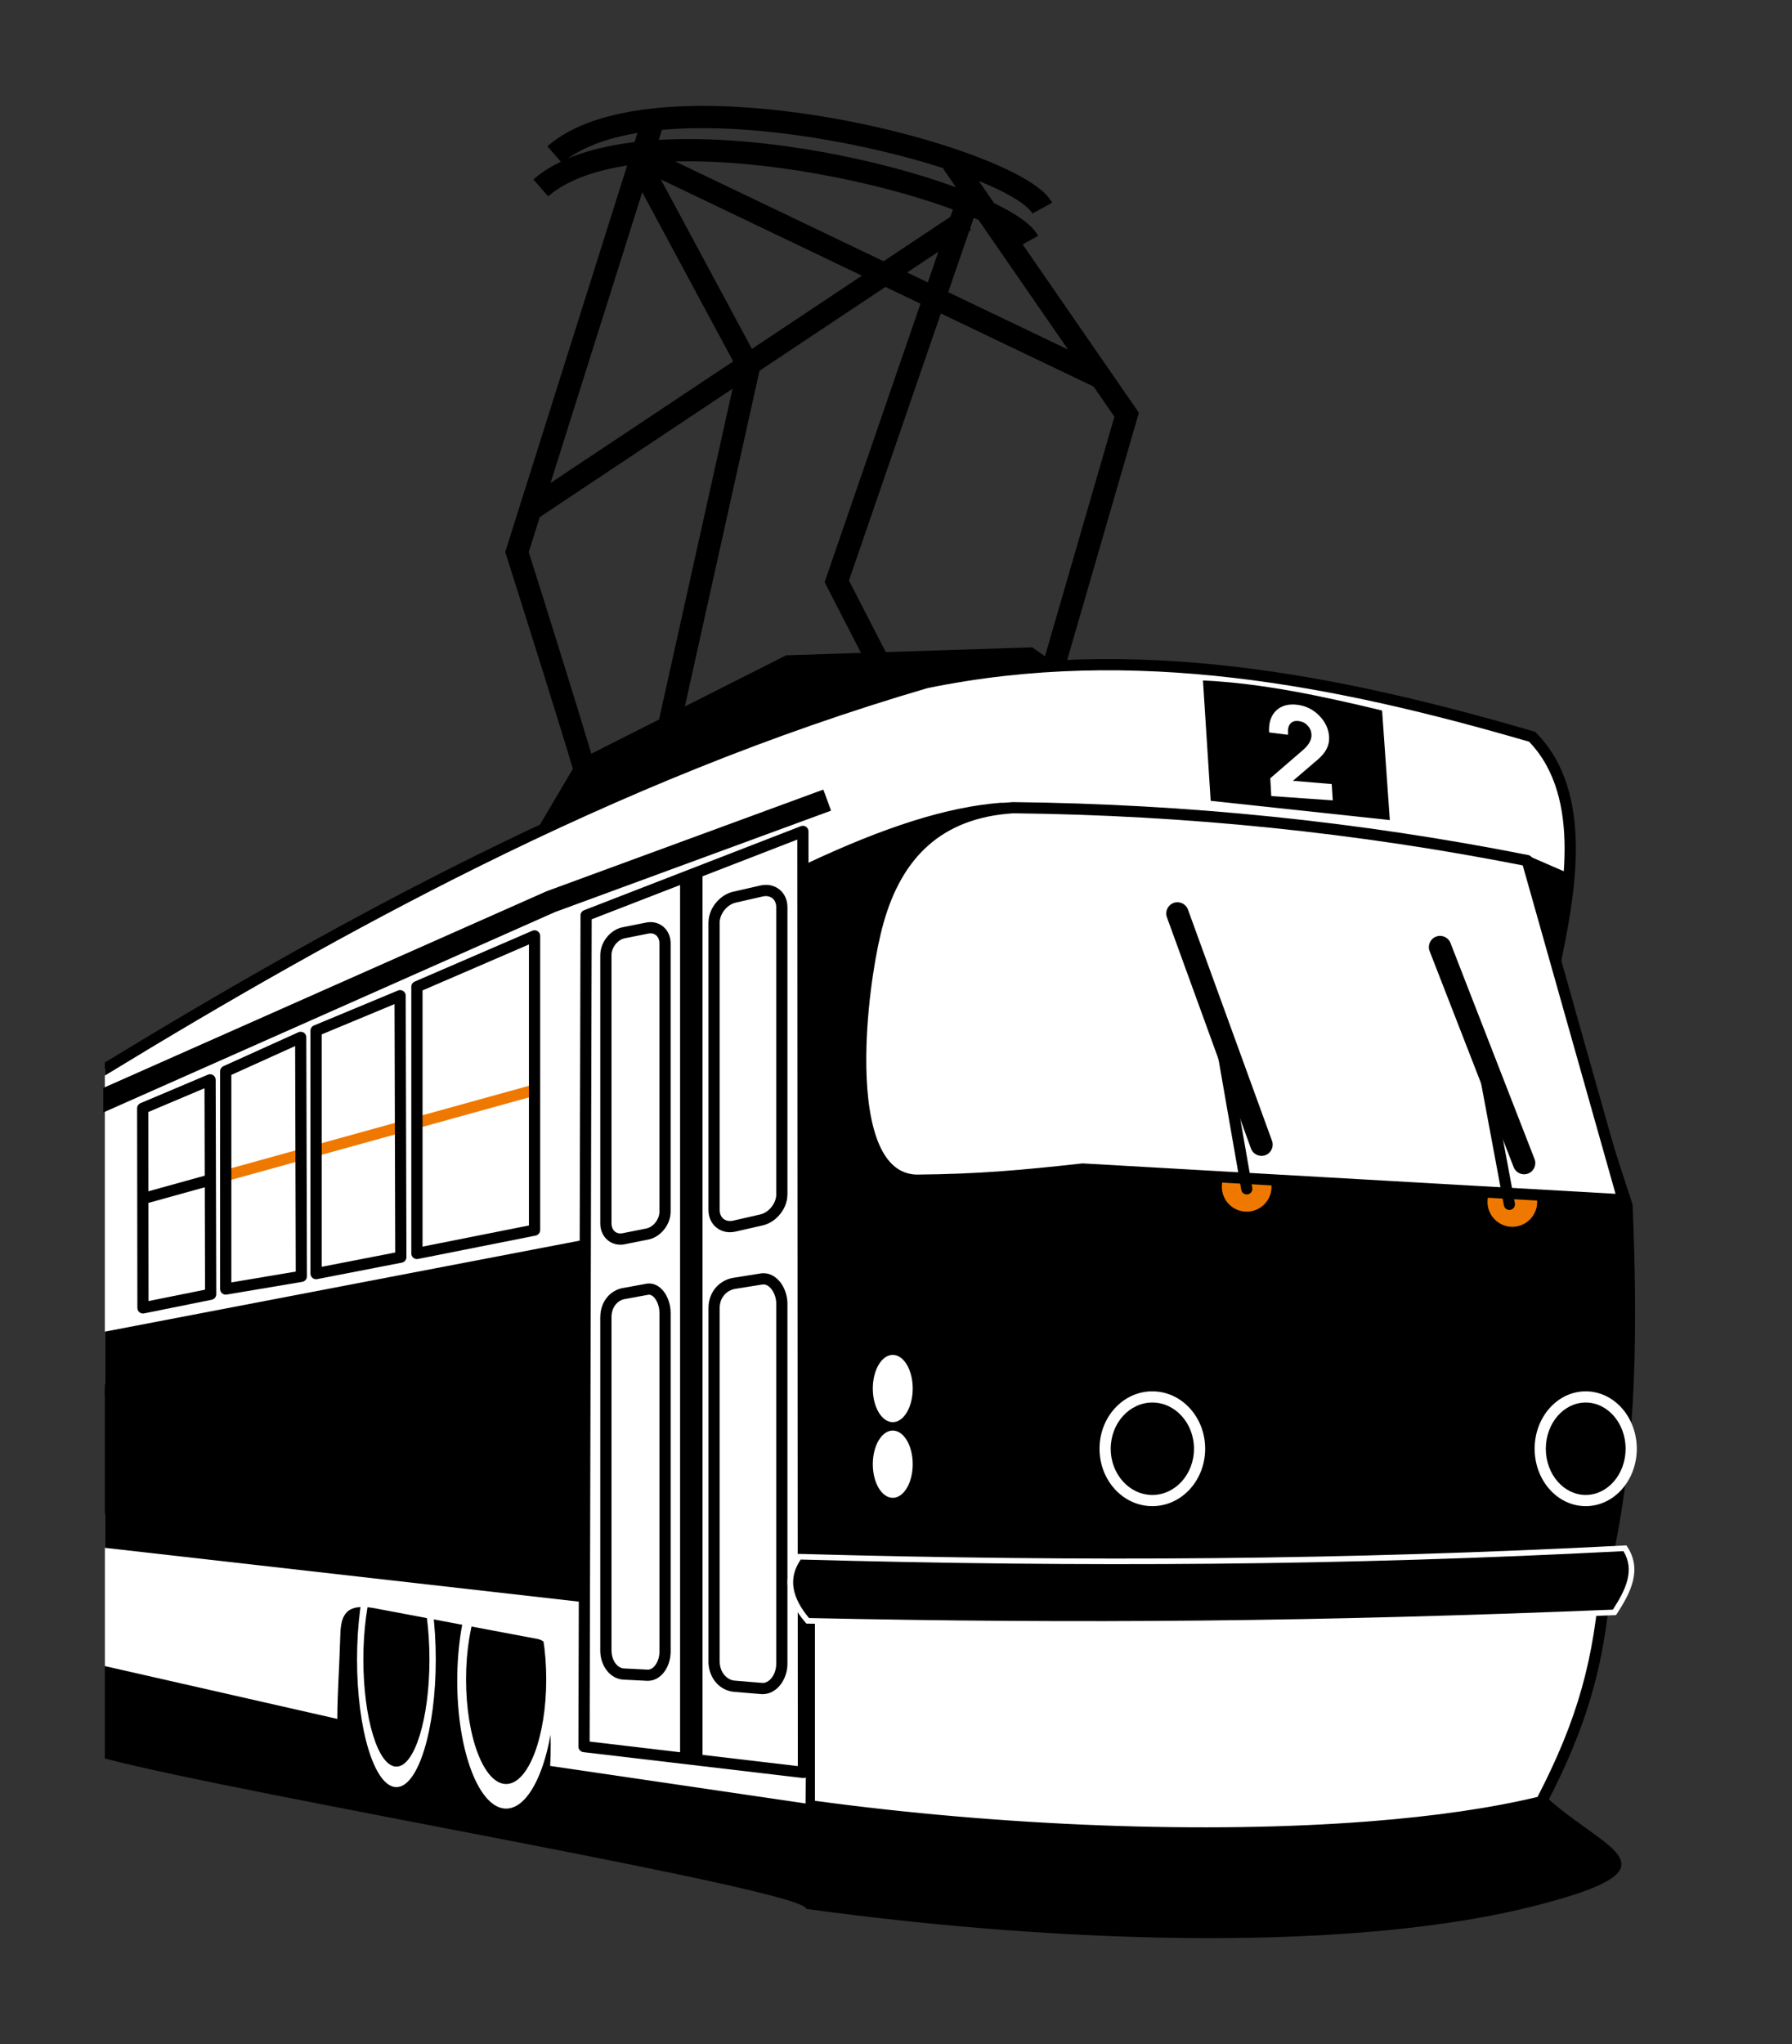
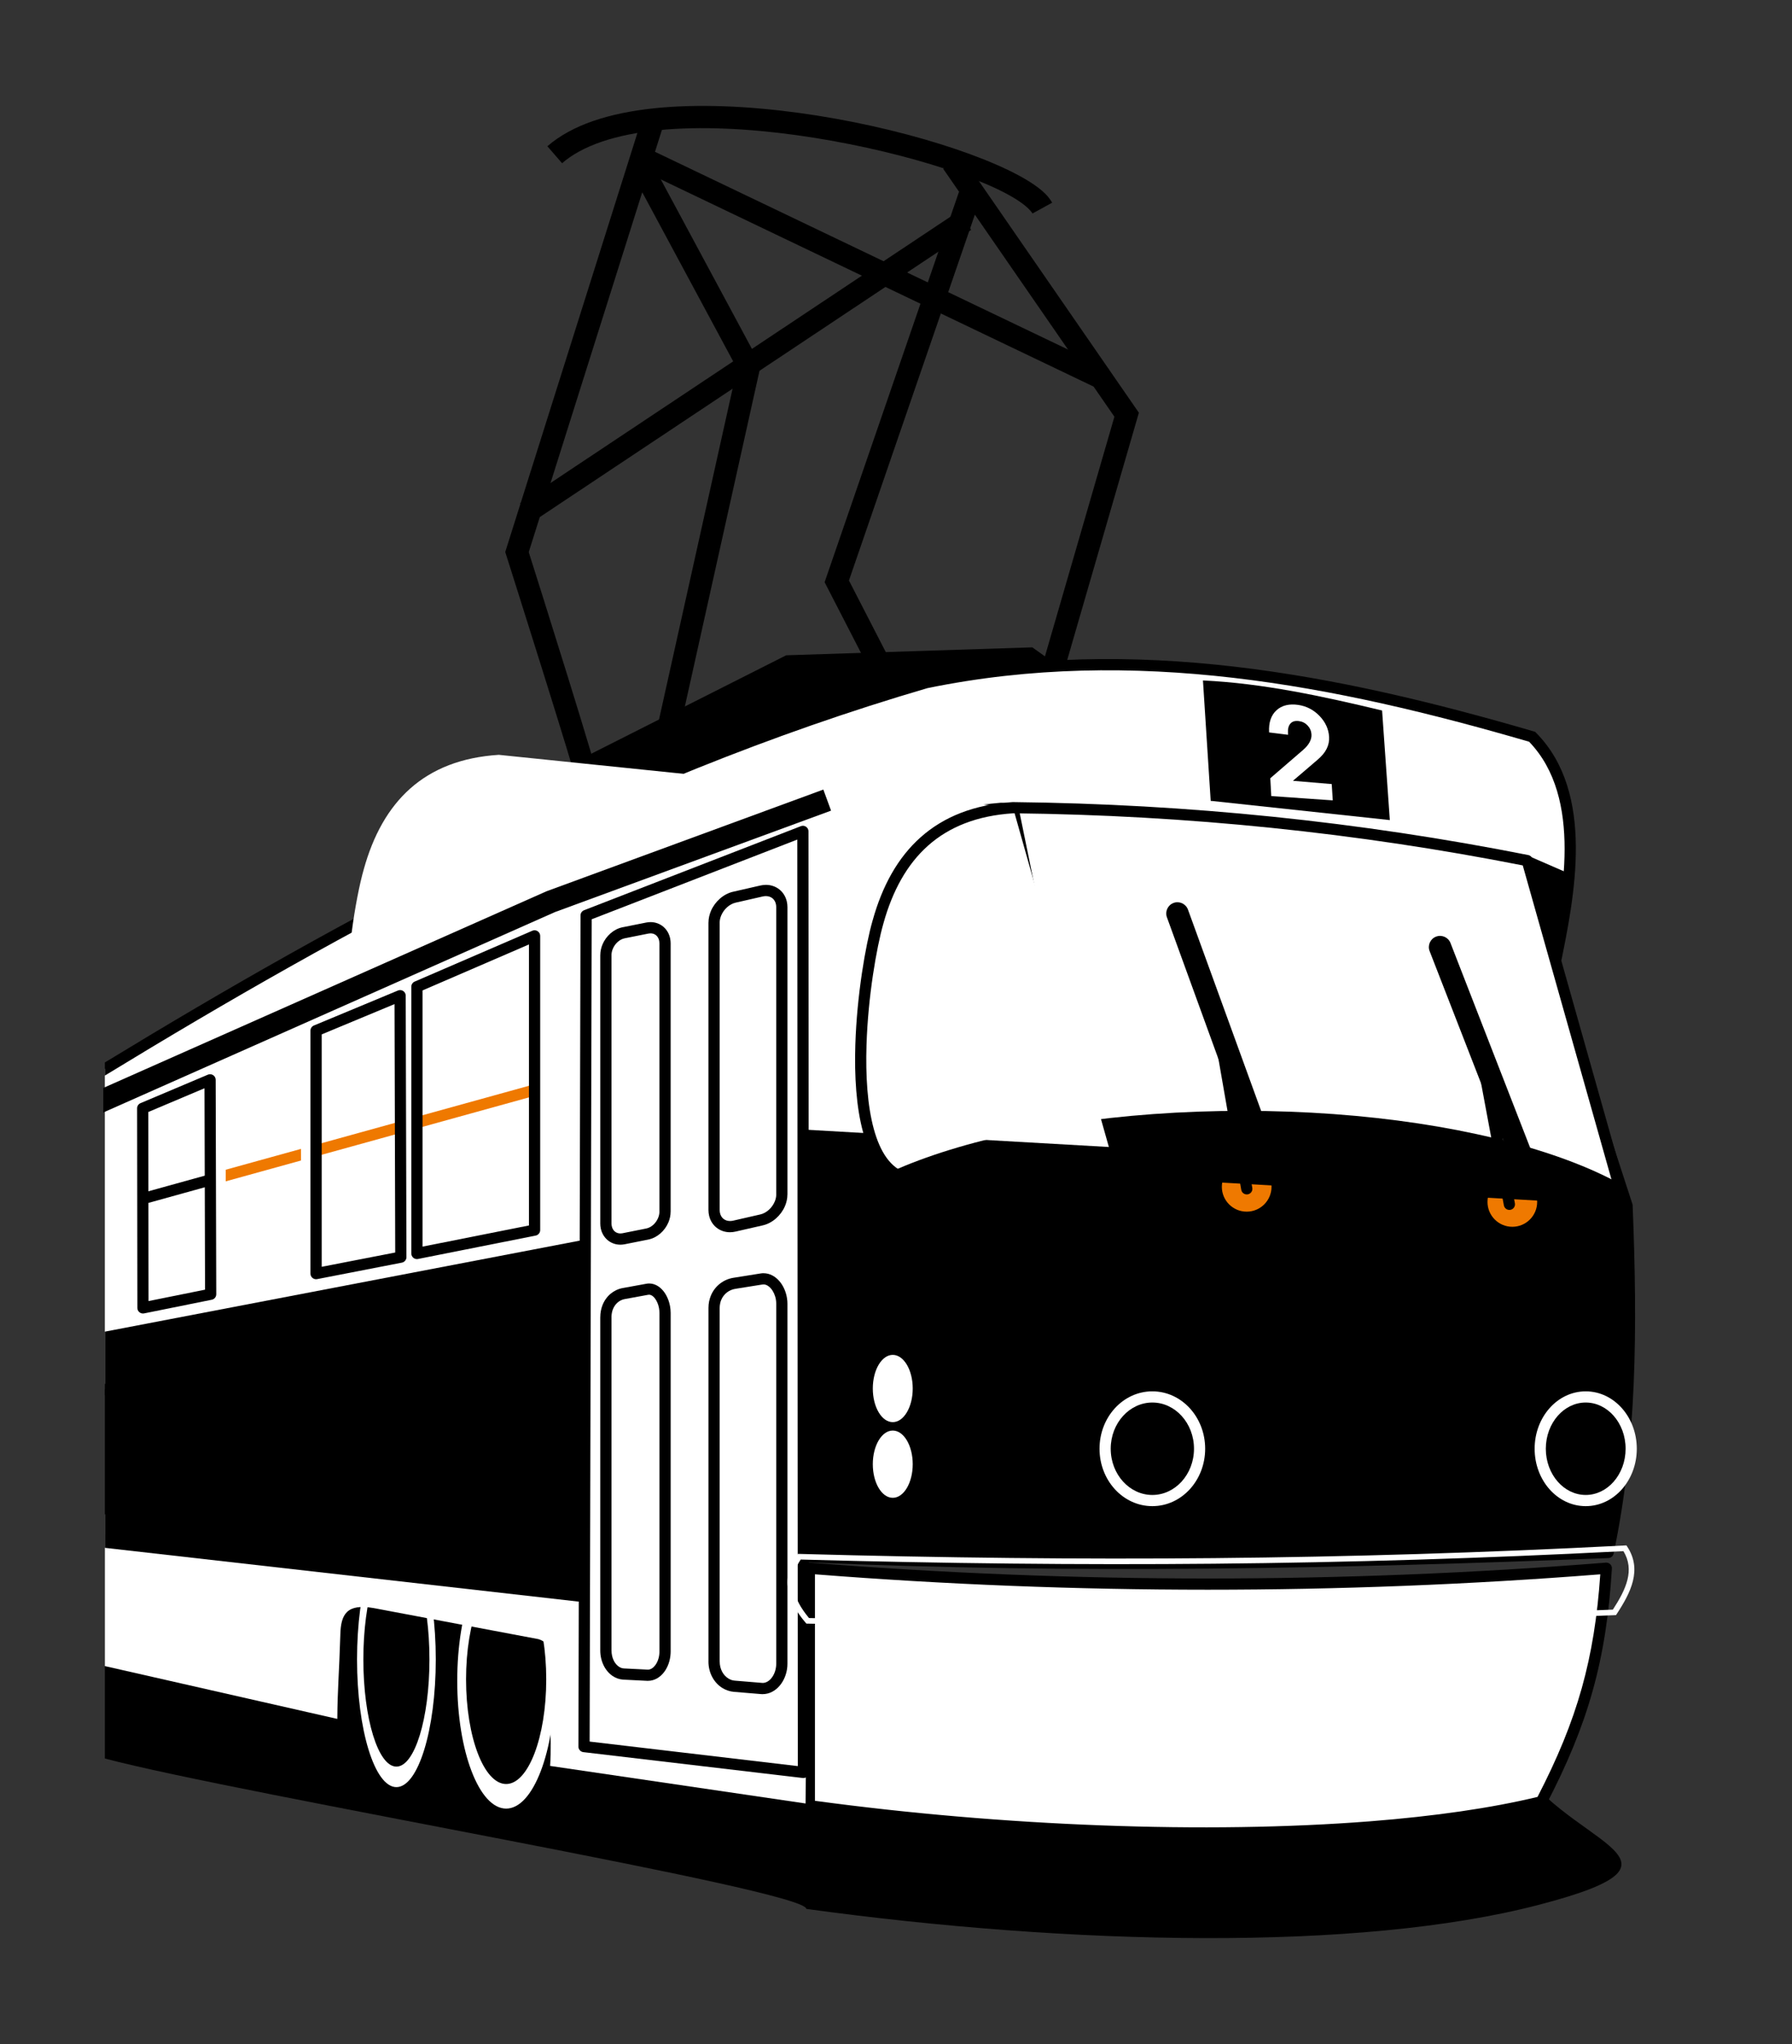
<svg xmlns="http://www.w3.org/2000/svg" xmlns:xlink="http://www.w3.org/1999/xlink" width="286.021" height="326.102">
  <rect width="100%" height="100%" fill="#333333" stroke="none" />
  <title>Trolly Black</title>
  <defs>
    <defs>
      <path id="XMLID_3_" d="m273.674,195.72c0.873,21.577 0.749,42.157 -3.367,61.738c-47.52,1.873 -95.039,2.871 -142.56,0.748c0,-41.034 0,-81.319 0,-122.354c14.281,-6.735 25.132,-10.103 34.424,-10.851c30.932,2.868 60.709,6.892 91.641,9.76c6.735,20.704 13.127,40.255 19.862,60.959z" />
    </defs>
    <clipPath id="XMLID_4_">
      <use xlink:href="#XMLID_3_" height="326.102" width="286.021" y="0" x="0" id="use67" />
    </clipPath>
  </defs>
  <g>
    <title>Layer 1</title>
    <path fill="#000000" id="path7" d="m128.691,266.63c42.401,3.379 70.276,16.451 112.677,13.073c7.035,14.566 32.913,16.706 4.16,24.181c-28.752,7.476 -74.688,6.416 -116.837,0.628c0,-3.029 -90.122,-18.232 -111.957,-23.989l0,-35.769c2.493,-1.513 5.779,-2.446 10.086,-2.533c31.626,-0.634 101.871,30.064 101.871,24.409z" />
    <path fill="#000000" id="path9" d="m92.287,125.741c0,-0.993 -11.44,-37.034 -11.472,-37.138l-0.174,-0.548l0.168,-0.53l21.574,-68.363l3.417,1.078l-21.409,67.834c1.444,4.558 11.481,36.303 11.481,37.666l-3.585,0z" />
    <path fill="#000000" id="path11" d="m104.173,119.336l13.468,-60.542l-17.298,-32.151l3.151,-1.695l17.61,32.734l0.314,0.582l-0.144,0.651l-13.613,61.192l-3.487,-0.77z" />
    <path fill="#000000" id="path13" d="m153.49,24.904l27.804,40.239l0.481,0.696l-0.237,0.816l-13.133,45.287l-3.431,-0.994l12.897,-44.471l-27.322,-39.543l2.94,-2.03z" />
    <path fill="#000000" id="path15" d="m141.222,111.527l-9.253,-17.967l-0.352,-0.684l0.246,-0.717l21.193,-61.531l3.388,1.163l-20.945,60.814l8.901,17.283l-3.177,1.639z" />
    <path fill="#000000" id="path17" d="m104.478,24.186l72.534,34.704l-1.541,3.221l-72.533,-34.704l1.54,-3.22z" />
    <path fill="#000000" id="path19" d="m82.996,80.291l70.027,-46.599l1.974,2.982l-70.027,46.599l-1.974,-2.982z" />
    <path fill="white" id="path21" d="m129.176,250.168c42.401,3.379 84.802,3.379 127.203,0c-0.885,14.566 -3.776,24.59 -10.365,37.254c-27.154,6.644 -74.688,6.416 -116.837,0.628c0,-13.789 0,-24.094 0,-37.882z" />
    <path fill="#000000" id="path23" d="m129.297,249.279c42.336,3.371 84.674,3.37 127.013,-0.004c0.493,-0.039 0.924,0.33 0.962,0.823c0.004,0.054 0.003,0.105 -0.002,0.157c-0.448,7.333 -1.401,13.531 -3.074,19.495c-1.675,5.977 -4.067,11.703 -7.388,18.086c-0.132,0.255 -0.371,0.419 -0.633,0.467l-0.134,0.032c-3.848,0.935 -8.085,1.731 -12.641,2.395c-4.562,0.663 -9.446,1.195 -14.579,1.597c-26.333,2.067 -59.44,0.773 -89.765,-3.389c-0.448,-0.06 -0.773,-0.445 -0.773,-0.885l-0.004,0l0,-37.882c0,-0.495 0.401,-0.896 0.896,-0.896c0.04,-0.002 0.082,0.001 0.121,0.006zm126.123,1.861c-41.783,3.276 -83.566,3.274 -125.348,-0.004l0,36.133c29.985,4.061 62.612,5.311 88.609,3.27c5.108,-0.401 9.954,-0.928 14.467,-1.584c4.431,-0.644 8.539,-1.412 12.257,-2.307c3.172,-6.136 5.463,-11.651 7.07,-17.382c1.56,-5.568 2.482,-11.355 2.945,-18.125z" />
    <path fill="#000000" id="path25" d="m174.582,110.236l-9.819,-6.969l-39.281,1.267l-33.262,16.789l-8.236,13.939l90.598,-25.027z" />
    <path fill="#ffffff" id="path27" d="m63.27,244.342c3.47,0 6.283,9.121 6.283,20.372c0,11.252 -2.813,20.373 -6.283,20.373c-3.47,0 -6.283,-9.121 -6.283,-20.373c0,-11.252 2.813,-20.372 6.283,-20.372" />
    <path fill="#000000" id="path29" d="m63.27,247.614c2.913,0 5.274,7.656 5.274,17.1c0,9.444 -2.361,17.1 -5.274,17.1c-2.913,0 -5.274,-7.656 -5.274,-17.1c0,-9.444 2.361,-17.1 5.274,-17.1" />
    <path fill="white" id="path31" d="m80.786,247.769c4.312,0 7.807,9.121 7.807,20.372c0,11.252 -3.495,20.373 -7.807,20.373c-4.312,0 -7.807,-9.121 -7.807,-20.373c0,-11.251 3.495,-20.372 7.807,-20.372" />
    <path fill="#000000" id="path33" d="m80.786,251.195c3.534,0 6.399,7.476 6.399,16.698c0,9.223 -2.864,16.698 -6.399,16.698c-3.535,0 -6.399,-7.476 -6.399,-16.698c0,-9.223 2.865,-16.698 6.399,-16.698" />
    <path fill="white" id="path35" d="m16.735,241.567l112.223,9.629l-0.382,36.5l-40.773,-5.992c0.326,-5.02 -0.298,-8.483 0.028,-14.134c0.301,-3.142 0.29,-5.462 -1.903,-6.093c-8.758,-1.65 -17.517,-3.301 -26.275,-4.95c-4.315,-0.768 -5.245,1.008 -5.33,4.189c-0.197,6.388 -0.453,8.73 -0.484,13.489l-37.102,-8.426l0,-24.213l-0.001,0z" />
    <path fill="none" id="path37" d="m16.735,240.668l112.296,9.636c0.493,0.04 0.86,0.473 0.819,0.966l0,0.011l-0.381,36.423c-0.004,0.493 -0.407,0.889 -0.9,0.885c-0.041,0 -0.082,-0.004 -0.122,-0.01l-0.001,0.004l-40.773,-5.993c-0.474,-0.069 -0.807,-0.5 -0.762,-0.972c0.157,-2.441 0.088,-4.509 0.015,-6.646c-0.076,-2.245 -0.155,-4.567 0.012,-7.45c0.002,-0.023 0.004,-0.047 0.007,-0.07c0.14,-1.474 0.208,-2.745 -0.003,-3.673c-0.163,-0.718 -0.526,-1.22 -1.236,-1.433l-26.209,-4.939l0,0.002c-1.844,-0.328 -2.911,-0.164 -3.482,0.379c-0.576,0.548 -0.765,1.586 -0.803,2.948l0,0.004l-0.001,0.011l0,0.012c-0.085,2.756 -0.178,4.72 -0.261,6.451c-0.113,2.367 -0.205,4.306 -0.222,6.996c-0.002,0.494 -0.403,0.891 -0.896,0.889c-0.066,0 -0.131,-0.008 -0.193,-0.022l0,0.002l-36.906,-8.383l0,-4.734l0.325,2.974l35.896,8.153c0.032,-2.212 0.113,-3.928 0.21,-5.96c0.084,-1.765 0.179,-3.768 0.262,-6.438c0.05,-1.815 0.367,-3.257 1.356,-4.199c0.994,-0.948 2.551,-1.289 5.022,-0.848l0,0.002l0.011,0.002l26.219,4.941c0.047,0.005 0.091,0.015 0.136,0.027c1.467,0.423 2.201,1.393 2.515,2.771c0.263,1.158 0.193,2.594 0.038,4.23l-0.001,0.003c-0.163,2.826 -0.086,5.097 -0.012,7.296c0.066,1.959 0.131,3.859 0.03,6.022l38.953,5.725l0.361,-34.644l-111.321,-9.552l0,-1.799z" />
    <path fill="white" id="path39" d="m16.735,221.652l118.278,-10.893l112.003,-46.798c-1.989,-5.207 10.734,-33.056 -2.469,-46.427c-31.201,-9.104 -63.45,-15.469 -96.737,-8.628c-47.13,13.785 -89.528,36.317 -131.075,61.628l0,51.117l0,0z" />
    <g id="g41" transform="matrix(0.896,0,0,0.896,14.431,16.927) ">
      <defs fill="#000000">
        <path fill="#000000" id="XMLID_1_" d="m2.571,228.443l131.98,-12.155l124.979,-52.219c-2.219,-5.81 11.978,-36.886 -2.755,-51.806c-34.816,-10.159 -70.801,-17.261 -107.944,-9.627c-52.59,15.382 -99.9,40.524 -146.26,68.768l0,57.039l0,0z" />
      </defs>
      <clipPath fill="#000000" id="XMLID_2_">
        <use fill="#000000" xlink:href="#XMLID_1_" height="326.102" width="286.021" y="0" x="0" id="use47" />
      </clipPath>
      <g id="g49">
        <g id="_269603680">
          <path fill="#000000" id="_269602280" clip-path="url(#XMLID_2_)" d="m256.429,133.604l21.55,9.371l-9.584,22.04l-21.55,-9.371l9.584,-22.04z" />
        </g>
      </g>
    </g>
    <path fill="none" id="path53" d="m16.735,221.652l118.278,-10.893l112.003,-46.798c-1.989,-5.207 10.734,-33.056 -2.469,-46.427c-31.201,-9.104 -63.45,-15.469 -96.737,-8.628c-47.13,13.785 -89.528,36.317 -131.075,61.628l0,51.117l0,0z" />
    <path fill="#000000" id="path55" d="m16.735,220.756l118.054,-10.873l111.184,-46.455c-0.275,-2.026 0.428,-5.435 1.296,-9.653c2.176,-10.568 5.446,-26.46 -3.205,-35.451c-15.478,-4.509 -31.214,-8.335 -47.206,-10.194c-16.029,-1.862 -32.311,-1.746 -48.837,1.645c-24.98,7.309 -48.636,17.086 -71.549,28.436c-20.371,10.092 -40.149,21.424 -59.737,33.369l0,-2.092c19.333,-11.767 38.853,-22.927 58.946,-32.881c23.001,-11.395 46.766,-21.213 71.88,-28.559l0.07,-0.018c16.748,-3.442 33.225,-3.564 49.43,-1.68c16.174,1.88 32.086,5.759 47.734,10.325l0.225,0.066l0.164,0.165c9.516,9.637 6.102,26.22 3.836,37.225c-0.945,4.589 -1.68,8.161 -1.17,9.51l0,0.004l0.002,0.004l0.302,0.805l-0.796,0.332l-112.003,46.797l-0.119,0.05l-0.143,0.013l-118.356,10.901l0,-1.792z" />
    <path fill="#000000" id="path57" d="m93.404,197.742l-76.669,14.687l0,34.485l77.278,8.768l-0.609,-57.94z" />
-     <path fill="white" id="path59" d="m259.691,192.326c0.782,19.337 0.671,37.78 -3.017,55.328c-42.586,1.679 -85.172,2.573 -127.759,0.67c0,-36.774 0,-72.876 0,-109.651c12.798,-6.036 22.523,-9.054 30.85,-9.724c27.721,2.57 54.406,6.176 82.127,8.747c6.036,18.554 11.764,36.076 17.8,54.63z" />
    <g id="_189020576" transform="matrix(0.896,0,0,0.896,14.431,16.927) ">
      <path fill="#ef7900" id="_189020856" clip-path="url(#XMLID_4_)" d="m123.631,199.087c3.367,-0.374 6.735,-0.748 10.103,-1.122c0.117,5.121 0.86,9.615 5.986,9.729c42.723,-2.54 90.201,-0.603 139.941,1.87l6.36,53.882l-179.603,2.245c5.738,-22.202 11.476,-44.403 17.213,-66.604z" />
    </g>
    <path fill="#000000" id="path73" d="m259.691,192.326c0.782,19.337 0.671,37.78 -3.017,55.328c-42.586,1.679 -85.172,2.573 -127.759,0.67c0,-36.774 0,-72.876 0,-109.651c12.798,-6.036 22.523,-9.054 30.85,-9.724c27.721,2.57 54.406,6.176 82.127,8.747c6.036,18.554 11.764,36.076 17.8,54.63z" />
    <path fill="#000000" id="path75" d="m260.586,192.326c0.391,9.677 0.557,19.133 0.167,28.369c-0.393,9.271 -1.349,18.318 -3.203,27.141c-0.086,0.41 -0.439,0.694 -0.841,0.71l0,0.001c-21.288,0.84 -42.587,1.481 -63.908,1.678c-21.316,0.196 -42.626,-0.056 -63.925,-1.007c-0.479,-0.02 -0.854,-0.417 -0.854,-0.893l-0.004,0l0,-109.651c0,-0.378 0.236,-0.702 0.567,-0.833c6.418,-3.025 12.071,-5.296 17.165,-6.895c5.137,-1.614 9.715,-2.549 13.944,-2.888c0.073,-0.006 0.143,-0.002 0.212,0.009c13.934,1.293 27.477,2.83 41.019,4.368c13.641,1.549 27.281,3.097 41.046,4.373c0.366,0.033 0.66,0.284 0.767,0.614l0.003,-0.001c3.017,9.277 5.959,18.296 8.901,27.315c2.94,9.018 5.882,18.038 8.9,27.315c0.03,0.091 0.043,0.185 0.044,0.277zm-1.619,28.299c0.388,-9.154 0.224,-18.534 -0.163,-28.136c-3.005,-9.237 -5.935,-18.219 -8.864,-27.202c-2.882,-8.838 -5.765,-17.676 -8.719,-26.757c-13.748,-1.282 -27.12,-2.801 -40.491,-4.318c-13.611,-1.546 -27.222,-3.09 -40.955,-4.365c-4.081,0.334 -8.51,1.243 -13.492,2.807c-4.898,1.539 -10.325,3.709 -16.473,6.588l0,108.23c21.003,0.919 41.992,1.163 62.976,0.97c21.032,-0.193 42.088,-0.825 63.153,-1.651c1.743,-8.512 2.649,-17.233 3.028,-26.165z" />
    <path fill="#ef7900" id="path77" d="m198.983,185.359c2.188,0 3.964,1.774 3.964,3.965c0,2.188 -1.774,3.964 -3.964,3.964c-2.189,0 -3.965,-1.774 -3.965,-3.964c0,-2.189 1.774,-3.965 3.965,-3.965" />
    <path fill="#ef7900" id="path79" d="m241.384,187.772c2.188,0 3.964,1.774 3.964,3.965c0,2.19 -1.774,3.965 -3.964,3.965c-2.189,0 -3.965,-1.774 -3.965,-3.965c0,-2.19 1.775,-3.965 3.965,-3.965" />
    <path fill="white" id="path81" d="m161.687,128.846c27.853,0.3 55.209,3.112 82.068,8.435c5.099,18.042 10.2,36.084 15.3,54.126c-28.747,-1.641 -57.493,-3.281 -86.241,-4.921c-9.969,1.1 -16.582,1.693 -26.551,1.783c-12.856,-0.404 -8.74,-32.037 -6.137,-41.145c2.994,-10.802 9.622,-17.522 21.56,-18.277z" />
    <g id="g83" transform="matrix(0.896,0,0,0.896,14.431,16.927) ">
      <defs fill="#000000">
        <path fill="#000000" id="XMLID_5_" d="m164.316,124.885c31.08,0.335 61.605,3.473 91.576,9.412c5.69,20.132 11.382,40.264 17.073,60.396c-32.077,-1.831 -64.154,-3.661 -96.232,-5.491c-11.124,1.227 -18.503,1.889 -29.627,1.989c-14.345,-0.451 -9.753,-35.749 -6.848,-45.912c3.341,-12.053 10.737,-19.552 24.058,-20.394z" />
      </defs>
      <clipPath fill="#000000" id="XMLID_6_">
        <use fill="#000000" xlink:href="#XMLID_5_" height="326.102" width="286.021" y="0" x="0" id="use89" />
      </clipPath>
      <g id="g91">
        <g id="_189021432">
          <path fill="#000000" id="_189022128" clip-path="url(#XMLID_6_)" d="m205.388,178.882c44.119,0 79.886,12.731 79.886,28.437c0,15.706 -35.767,28.438 -79.886,28.438c-44.12,0 -79.886,-12.731 -79.886,-28.438c0,-15.706 35.766,-28.437 79.886,-28.437" />
          <path fill="#000000" id="_269243224" clip-path="url(#XMLID_6_)" d="m164.287,119.77l14.974,73.146l-3.906,0.798l-14.974,-73.146l3.906,-0.798z" />
        </g>
      </g>
    </g>
-     <path fill="#ffffff" id="path96" d="m161.687,128.846c27.853,0.3 55.209,3.112 82.068,8.435c5.099,18.042 10.2,36.084 15.3,54.126c-28.747,-1.641 -57.493,-3.281 -86.241,-4.921c-9.969,1.1 -16.582,1.693 -26.551,1.783c-12.856,-0.404 -8.74,-32.037 -6.137,-41.145c2.994,-10.802 9.622,-17.522 21.56,-18.277z" />
+     <path fill="#ffffff" id="path96" d="m161.687,128.846c5.099,18.042 10.2,36.084 15.3,54.126c-28.747,-1.641 -57.493,-3.281 -86.241,-4.921c-9.969,1.1 -16.582,1.693 -26.551,1.783c-12.856,-0.404 -8.74,-32.037 -6.137,-41.145c2.994,-10.802 9.622,-17.522 21.56,-18.277z" />
    <path fill="#000000" id="path98" d="m161.747,127.954c13.945,0.151 27.759,0.931 41.438,2.336c13.717,1.41 27.298,3.448 40.742,6.111c0.343,0.067 0.601,0.322 0.69,0.637l15.3,54.125c0.134,0.476 -0.143,0.97 -0.619,1.102c-0.113,0.032 -0.228,0.041 -0.338,0.029l-86.118,-4.913c-4.968,0.547 -9.107,0.969 -13.238,1.265c-4.14,0.297 -8.302,0.468 -13.332,0.514l-0.035,0c-0.687,-0.022 -1.328,-0.121 -1.924,-0.291c-3.343,-0.955 -5.395,-4.061 -6.553,-8.246c-1.101,-3.985 -1.398,-8.983 -1.24,-13.983c0.248,-7.917 1.634,-15.871 2.746,-19.764l0.015,-0.045c1.543,-5.54 4.031,-10.048 7.68,-13.284c3.673,-3.257 8.492,-5.204 14.67,-5.594c0.039,-0.002 0.076,-0.001 0.115,0.002zm41.256,4.114c-13.641,-1.402 -27.397,-2.179 -41.269,-2.33c-5.756,0.365 -10.217,2.155 -13.59,5.145c-3.373,2.991 -5.687,7.206 -7.14,12.416c-0.004,0.022 -0.011,0.045 -0.017,0.067c-1.086,3.802 -2.441,11.58 -2.684,19.329c-0.152,4.838 0.129,9.655 1.178,13.451c0.995,3.598 2.671,6.243 5.321,7c0.467,0.133 0.961,0.212 1.481,0.229c4.927,-0.046 9.05,-0.217 13.193,-0.514c4.139,-0.296 8.273,-0.719 13.24,-1.265l0,0.001c0.048,-0.004 0.098,-0.007 0.147,-0.004l84.991,4.849l-14.808,-52.388c-13.238,-2.607 -26.585,-4.602 -40.042,-5.985z" />
    <path fill="#000000" id="path100" d="m192.003,108.547c9.53,0.449 19.061,2.507 28.592,4.796c0.41,5.826 0.823,11.653 1.235,17.479c-9.531,-1.024 -19.062,-2.048 -28.592,-3.072c-0.412,-6.172 -0.824,-13.032 -1.235,-19.203z" />
    <path fill="white" id="path102" d="m212.722,127.676c-1.566,-0.109 -3.157,-0.22 -4.778,-0.333c-1.65,-0.116 -3.33,-0.233 -5.038,-0.352c-0.052,-0.947 -0.103,-1.893 -0.156,-2.84c0.896,-0.772 1.781,-1.536 2.656,-2.292c0.866,-0.747 1.722,-1.484 2.567,-2.214c0.474,-0.411 0.828,-0.827 1.053,-1.247c0.225,-0.419 0.324,-0.833 0.298,-1.244c-0.032,-0.54 -0.236,-1.009 -0.606,-1.408c-0.372,-0.4 -0.833,-0.64 -1.392,-0.716c-0.596,-0.082 -1.047,0.048 -1.352,0.384c-0.308,0.338 -0.444,0.854 -0.403,1.548c0.004,0.083 0.01,0.168 0.014,0.252c-0.498,-0.061 -0.998,-0.123 -1.5,-0.186c-0.504,-0.062 -1.012,-0.126 -1.522,-0.188c0,-0.014 -0.001,-0.028 -0.002,-0.044c-0.084,-1.533 0.313,-2.703 1.185,-3.498c0.432,-0.393 0.942,-0.659 1.525,-0.799c0.579,-0.138 1.234,-0.156 1.961,-0.047c0.669,0.1 1.286,0.303 1.852,0.6c0.563,0.296 1.079,0.689 1.546,1.178c0.926,0.972 1.428,2.069 1.506,3.297c0.043,0.678 -0.088,1.316 -0.388,1.921c-0.304,0.614 -0.801,1.199 -1.485,1.777c-0.64,0.541 -1.276,1.095 -1.922,1.646c-0.652,0.557 -1.311,1.118 -1.973,1.686c1.061,0.09 2.111,0.177 3.147,0.264c1.026,0.087 2.039,0.171 3.043,0.256c0.055,0.866 0.109,1.732 0.165,2.597z" />
    <path fill="white" id="path104" d="m142.494,216.134c1.76,0 3.186,2.402 3.186,5.365c0,2.963 -1.426,5.365 -3.186,5.365c-1.759,0 -3.186,-2.403 -3.186,-5.365c0,-2.963 1.428,-5.365 3.186,-5.365" />
    <path fill="white" id="path106" d="m142.494,228.206c1.76,0 3.186,2.403 3.186,5.365c0,2.963 -1.426,5.365 -3.186,5.365c-1.759,0 -3.186,-2.403 -3.186,-5.365c0.001,-2.963 1.428,-5.365 3.186,-5.365" />
    <path fill="white" id="path108" d="m66.543,157.407l18.779,-8.109l0,46.925l-18.779,3.733l0,-42.55z" />
    <g id="g110" transform="matrix(0.896,0,0,0.896,14.431,16.927) ">
      <defs>
        <path id="XMLID_7_" d="m58.15,156.755l20.954,-9.048l0,52.362l-20.954,4.165l0,-47.479z" />
      </defs>
      <clipPath id="XMLID_8_">
        <use xlink:href="#XMLID_7_" height="326.102" width="286.021" y="0" x="0" id="use116" />
      </clipPath>
      <g id="g118">
        <g id="_188564696">
          <path fill="#ef7900" id="_269598728" clip-path="url(#XMLID_8_)" d="m9.616,193.374l75.683,-20.943l0.531,1.922l-75.683,20.943l-0.531,-1.922z" />
        </g>
      </g>
    </g>
    <path fill="none" id="path122" d="m66.543,157.407l18.779,-8.109l0,46.925l-18.779,3.733l0,-42.55z" />
    <path fill="#000000" id="path124" d="m66.209,156.575l18.759,-8.101c0.454,-0.195 0.982,0.015 1.177,0.469c0.049,0.116 0.073,0.237 0.073,0.355l0.001,0l0,0.017l0,46.91c0,0.453 -0.337,0.829 -0.774,0.888l-18.728,3.722c-0.486,0.094 -0.955,-0.221 -1.05,-0.707c-0.012,-0.057 -0.016,-0.115 -0.016,-0.171l-0.002,0l0,-42.55c0,-0.376 0.233,-0.698 0.562,-0.832zm18.217,-5.915l-16.985,7.335l0,40.87l16.985,-3.377l0,-44.829z" />
    <path fill="white" id="path126" d="m50.448,164.414l13.413,-5.581l0.116,41.705l-13.529,2.63l0,-38.755z" />
    <g id="g128" transform="matrix(0.896,0,0,0.896,14.431,16.927) ">
      <defs>
        <path id="XMLID_9_" d="m40.19,164.574l14.967,-6.227l0.129,46.537l-15.096,2.935l0,-43.245z" />
      </defs>
      <clipPath id="XMLID_10_">
        <use xlink:href="#XMLID_9_" height="326.102" width="286.021" y="0" x="0" id="use134" />
      </clipPath>
      <g id="g136">
        <g id="_189400192">
          <path fill="#ef7900" id="_189004272" clip-path="url(#XMLID_10_)" d="m9.616,193.374l75.683,-20.943l0.531,1.922l-75.683,20.943l-0.531,-1.922z" />
        </g>
      </g>
    </g>
    <path fill="none" id="path140" d="m50.448,164.414l13.413,-5.581l0.116,41.705l-13.529,2.63l0,-38.755z" />
    <path fill="#000000" id="path142" d="m50.144,163.573l13.375,-5.564c0.456,-0.189 0.98,0.027 1.17,0.483c0.056,0.134 0.077,0.275 0.066,0.411l0.116,41.637c0,0.436 -0.312,0.799 -0.725,0.877l0.001,0.002l-13.53,2.629c-0.486,0.093 -0.954,-0.225 -1.047,-0.711c-0.012,-0.056 -0.016,-0.112 -0.016,-0.168l-0.002,0l0,-38.755c0,-0.387 0.247,-0.718 0.592,-0.842zm12.828,-3.399l-11.628,4.837l0,37.074l11.738,-2.283l-0.11,-39.628z" />
    <path fill="white" id="path144" d="m36.029,170.894l11.968,-5.411l0.104,38.119l-12.072,2.029l0,-34.737l0.001,0z" />
    <g id="g146" transform="matrix(0.896,0,0,0.896,14.431,16.927) ">
      <defs>
        <path id="XMLID_11_" d="m24.101,171.805l13.354,-6.038l0.116,42.534l-13.471,2.265l0,-38.761l0.001,0z" />
      </defs>
      <clipPath id="XMLID_12_">
        <use xlink:href="#XMLID_11_" height="326.102" width="286.021" y="0" x="0" id="use152" />
      </clipPath>
      <g id="g154">
        <g id="_189019920">
          <path fill="#ef7900" id="_269600880" clip-path="url(#XMLID_12_)" d="m9.616,193.374l75.683,-20.943l0.531,1.922l-75.683,20.943l-0.531,-1.922z" />
        </g>
      </g>
    </g>
    <path fill="none" id="path158" d="m36.029,170.894l11.968,-5.411l0.104,38.119l-12.072,2.029l0,-34.737l0.001,0z" />
-     <path fill="#000000" id="path160" d="m35.7,170.061l11.929,-5.393c0.451,-0.203 0.98,-0.003 1.183,0.448c0.064,0.141 0.089,0.29 0.077,0.434l0.104,38.052c0,0.443 -0.323,0.811 -0.747,0.88l0.001,0.002l-12.072,2.03c-0.488,0.081 -0.948,-0.248 -1.029,-0.735c-0.009,-0.05 -0.012,-0.099 -0.012,-0.148l-0.003,0l0,-34.736c0.001,-0.378 0.236,-0.703 0.568,-0.833zm11.408,-3.193l-10.183,4.605l0,33.102l10.281,-1.729l-0.098,-35.978z" />
    <path fill="#000000" id="path162" d="m186.251,146.326c-0.336,-0.928 0.143,-1.954 1.072,-2.291c0.928,-0.336 1.953,0.143 2.29,1.071l13.413,36.886c0.336,0.928 -0.143,1.954 -1.071,2.29c-0.928,0.337 -1.954,-0.142 -2.29,-1.071l-13.414,-36.885z" />
    <path fill="#000000" id="path164" d="m199.88,189.493c0.083,0.488 -0.244,0.951 -0.731,1.033c-0.488,0.082 -0.951,-0.245 -1.032,-0.731l-5.03,-28.838c-0.083,-0.488 0.244,-0.951 0.731,-1.033c0.488,-0.082 0.951,0.245 1.032,0.731l5.03,28.838z" />
    <path fill="#000000" id="path166" d="m228.182,151.725c-0.356,-0.919 0.101,-1.955 1.023,-2.31c0.919,-0.355 1.955,0.102 2.31,1.023l13.413,34.458c0.355,0.919 -0.102,1.955 -1.023,2.31c-0.919,0.355 -1.955,-0.102 -2.31,-1.023l-13.413,-34.458z" />
    <path fill="#000000" id="path168" d="m241.792,191.957c0.089,0.485 -0.233,0.951 -0.718,1.04c-0.486,0.089 -0.952,-0.233 -1.04,-0.718l-5.03,-26.941c-0.089,-0.485 0.233,-0.951 0.718,-1.04c0.486,-0.09 0.952,0.233 1.04,0.718l5.03,26.941z" />
    <path fill="white" id="path170" d="m22.777,176.8l10.753,-4.542l0.093,34.204l-10.804,2.179l-0.042,-31.842z" />
    <g id="g172" transform="matrix(0.896,0,0,0.896,14.431,16.927) ">
      <defs fill="#000000">
        <path fill="#000000" id="XMLID_13_" d="m9.313,178.395l11.999,-5.069l0.104,38.168l-12.056,2.432l-0.047,-35.531z" />
      </defs>
      <clipPath fill="#000000" id="XMLID_14_">
        <use fill="#000000" xlink:href="#XMLID_13_" height="326.102" width="286.021" y="0" x="0" id="use178" />
      </clipPath>
      <g id="g180">
        <g id="_188563840">
          <path fill="#000000" id="_269598168" clip-path="url(#XMLID_14_)" d="m0,196.066l85.299,-23.636l0.531,1.922l-85.299,23.636l-0.531,-1.922z" />
        </g>
      </g>
    </g>
    <path fill="none" id="path184" d="m22.777,176.8l10.753,-4.542l0.093,34.204l-10.804,2.179l-0.042,-31.842z" />
    <path fill="#000000" id="path186" d="m22.43,175.977l10.753,-4.543c0.454,-0.191 0.978,0.022 1.17,0.477c0.053,0.125 0.075,0.255 0.07,0.382l0.093,34.169c0,0.445 -0.325,0.815 -0.752,0.882l-10.769,2.173c-0.483,0.096 -0.954,-0.217 -1.05,-0.7c-0.012,-0.059 -0.018,-0.117 -0.018,-0.175l-0.043,-31.842c0,-0.371 0.226,-0.688 0.547,-0.824zm10.21,-2.376l-8.971,3.79l0.04,30.16l9.018,-1.819l-0.088,-32.131z" />
    <path fill="#000000" id="path188" d="m132.645,129.315l-44.066,16.181l-72.094,31.971l0,-3.916l70.698,-31.352l0.105,-0.042l44.125,-16.202l1.232,3.361z" />
-     <path fill="#000000" id="path190" d="m85.135,28.623c0.972,-0.847 2.076,-1.602 3.293,-2.273c9.784,-5.388 27.086,-4.933 42.795,-2.11c15.738,2.827 30.069,8.121 33.738,12.337c0.295,0.339 0.542,0.688 0.739,1.046l-3.137,1.722c-0.065,-0.118 -0.168,-0.258 -0.306,-0.416c-3.208,-3.684 -16.655,-8.477 -31.666,-11.174c-15.038,-2.703 -31.459,-3.215 -40.443,1.732c-0.983,0.541 -1.875,1.152 -2.663,1.839l-2.352,-2.704z" />
    <path fill="#000000" id="path192" d="m87.367,23.332c0.972,-0.846 2.075,-1.602 3.293,-2.272c9.784,-5.388 27.085,-4.934 42.795,-2.11c15.737,2.828 30.068,8.122 33.738,12.338c0.294,0.339 0.542,0.688 0.739,1.046l-3.137,1.722c-0.065,-0.119 -0.168,-0.258 -0.306,-0.416c-3.208,-3.684 -16.655,-8.477 -31.666,-11.175c-15.038,-2.703 -31.459,-3.215 -40.444,1.733c-0.983,0.541 -1.875,1.152 -2.663,1.838l-2.351,-2.704z" />
    <path fill="white" id="path194" d="m183.926,223.739l-0.002,0l0,-0.004c-1.816,0 -3.466,0.815 -4.667,2.131c-1.22,1.338 -1.975,3.19 -1.976,5.237l0.004,0l0,0.004l0,0.003l-0.004,0c0,2.048 0.756,3.902 1.977,5.241c1.2,1.315 2.851,2.128 4.665,2.129l0,-0.004l0.004,0l0.002,0l0,0.004c1.816,0 3.466,-0.815 4.666,-2.131c1.221,-1.338 1.976,-3.19 1.977,-5.237l-0.004,0l0,-0.005l0,-0.002l0.004,0c0,-2.048 -0.756,-3.902 -1.978,-5.241c-1.199,-1.315 -2.85,-2.129 -4.664,-2.129l0,0.004l-0.004,0zm-0.002,-1.789l0,-0.004l0.002,0l0.004,0l0,0.004c2.343,0.001 4.461,1.036 5.987,2.71c1.507,1.653 2.439,3.932 2.44,6.444l0.004,0l0,0.002l0,0.004l-0.004,0c-0.001,2.512 -0.933,4.791 -2.438,6.442c-1.527,1.675 -3.646,2.712 -5.991,2.712l0,0.004l-0.002,0l-0.004,0l0,-0.004c-2.344,-0.001 -4.461,-1.037 -5.988,-2.71c-1.506,-1.652 -2.439,-3.932 -2.439,-6.444l-0.004,0l0,-0.003l0,-0.004l0.004,0c0.001,-2.513 0.933,-4.791 2.438,-6.442c1.527,-1.674 3.646,-2.712 5.991,-2.712z" />
    <path fill="white" id="path196" d="m93.548,146.032l34.601,-13.407l0.083,150.117l-35.016,-4.125l0.332,-132.585z" />
    <g id="g198" transform="matrix(0.896,0,0,0.896,14.431,16.927) ">
      <defs fill="#000000">
-         <path fill="#000000" id="XMLID_15_" d="m88.283,144.062l38.609,-14.96l0.093,167.507l-39.073,-4.602l0.371,-147.945z" />
-       </defs>
+         </defs>
      <clipPath fill="#000000" id="XMLID_16_">
        <use fill="#000000" xlink:href="#XMLID_15_" height="326.102" width="286.021" y="0" x="0" id="use204" />
      </clipPath>
      <g id="g206">
        <g id="_188564552">
          <path fill="#000000" id="_189021712" clip-path="url(#XMLID_16_)" d="m105.042,132.459c0,-1.104 0.896,-2 2,-2c1.104,0 2,0.896 2,2l0,166.195c0,1.104 -0.896,2 -2,2c-1.104,0 -2,-0.896 -2,-2l0,-166.195z" />
        </g>
      </g>
    </g>
    <path fill="none" id="path210" d="m93.548,146.032l34.601,-13.407l0.083,150.117l-35.016,-4.125l0.332,-132.585z" />
    <path fill="#000000" id="path212" d="m93.227,145.198l34.6,-13.407c0.461,-0.177 0.978,0.052 1.155,0.511c0.048,0.123 0.066,0.248 0.059,0.371l0.084,150.067c0,0.494 -0.4,0.893 -0.893,0.893c-0.035,0 -0.068,-0.002 -0.101,-0.006l-0.001,0.003l-35.016,-4.124c-0.476,-0.055 -0.822,-0.474 -0.791,-0.948l0.333,-132.527c0,-0.377 0.237,-0.702 0.571,-0.832zm34.03,-11.269l-32.817,12.715l-0.33,131.176l33.229,3.914l-0.082,-147.806z" />
    <path fill="white" id="path214" d="m99.538,206.356l3.776,-0.689c1.534,-0.281 2.832,1.698 2.832,3.772l0,54.024c0,2.074 -1.277,3.851 -2.832,3.773l-3.776,-0.191c-1.556,-0.078 -2.833,-1.698 -2.833,-3.772l0,-53.145c0,-2.074 1.298,-3.492 2.833,-3.772z" />
    <path fill="#000000" id="path216" d="m99.394,205.475l3.759,-0.686l0,-0.001c0.162,-0.03 0.314,-0.044 0.453,-0.044c0.876,0 1.656,0.454 2.254,1.18c0.524,0.638 0.911,1.503 1.082,2.437l0.001,0c0.065,0.36 0.1,0.724 0.1,1.078l0,54.024c0,0.069 -0.003,0.168 -0.01,0.299l-0.002,0.025c-0.062,1.135 -0.449,2.182 -1.037,2.952c-0.653,0.855 -1.559,1.391 -2.581,1.391l0,0.004c-0.019,0 -0.064,-0.002 -0.141,-0.006l-0.004,0l-0.005,0l-3.768,-0.19l-0.012,-0.001l0,0.001l-0.03,-0.002l-0.004,0c-0.297,-0.019 -0.588,-0.08 -0.869,-0.177c-0.276,-0.096 -0.539,-0.228 -0.781,-0.389c-1.177,-0.779 -1.992,-2.309 -1.992,-4.097l0,-53.146l0,-0.011l0.004,0c0.001,-0.349 0.031,-0.68 0.09,-0.991c0.058,-0.319 0.145,-0.622 0.255,-0.906c0.581,-1.498 1.821,-2.487 3.22,-2.743l0.017,-0.001zm4.078,1.07l-3.726,0.681l-0.047,0.009c-0.807,0.147 -1.528,0.735 -1.876,1.629c-0.071,0.183 -0.127,0.378 -0.165,0.583c-0.039,0.213 -0.061,0.437 -0.061,0.669l0.004,0l0,0.011l0,53.146c0,1.173 0.487,2.143 1.187,2.606c0.124,0.082 0.252,0.147 0.383,0.193c0.125,0.043 0.256,0.07 0.393,0.079l0.027,0.002l3.739,0.189l0.03,0.001c0.013,0.001 0.007,-0.001 0.054,-0.001l0,0.004c0.425,0 0.835,-0.266 1.159,-0.691c0.384,-0.503 0.636,-1.204 0.676,-1.975l0,-0.008c0.002,-0.037 0.003,-0.108 0.003,-0.208l0,-54.025c0,-0.265 -0.022,-0.52 -0.065,-0.755l0.001,-0.001l-0.001,-0.003c-0.116,-0.635 -0.368,-1.212 -0.705,-1.621c-0.264,-0.321 -0.571,-0.522 -0.874,-0.522c-0.053,0 -0.097,0.003 -0.131,0.009l-0.003,0l0,0z" />
    <path fill="white" id="path218" d="m117.216,204.716l4.327,-0.69c1.764,-0.281 3.245,1.78 3.245,3.953l0,57.416c0,2.173 -1.467,4.099 -3.245,3.953l-4.327,-0.357c-1.778,-0.146 -3.245,-1.778 -3.245,-3.953l0,-56.37c0,-2.174 1.482,-3.673 3.245,-3.953z" />
    <path fill="#000000" id="path220" d="m117.076,203.834l4.327,-0.69c0.168,-0.026 0.322,-0.039 0.464,-0.039l0,0.004c0.986,0 1.865,0.489 2.533,1.265l0.002,-0.002c0.607,0.705 1.042,1.666 1.207,2.698c0.05,0.31 0.075,0.616 0.075,0.911l0,57.416c0,0.151 -0.007,0.308 -0.019,0.467l-0.001,0.003l0.001,0c-0.094,1.145 -0.535,2.215 -1.192,3.003c-0.706,0.847 -1.665,1.381 -2.741,1.381l0,0.004c-0.083,0 -0.171,-0.004 -0.263,-0.012l-4.326,-0.357l-0.01,-0.001l-0.006,0l-0.007,-0.001l0,0.001c-0.309,-0.028 -0.62,-0.094 -0.927,-0.196c-0.305,-0.101 -0.59,-0.233 -0.85,-0.39c-1.337,-0.808 -2.269,-2.371 -2.269,-4.26l0.004,0l0,-56.37l-0.004,0l0,-0.012l0.004,0c0,-0.376 0.035,-0.726 0.099,-1.046c0.006,-0.03 0.014,-0.059 0.022,-0.089c0.066,-0.304 0.159,-0.594 0.272,-0.865c0.655,-1.551 2.04,-2.576 3.602,-2.824zm4.607,1.075l-4.327,0.69c-0.97,0.155 -1.829,0.79 -2.236,1.754c-0.073,0.172 -0.131,0.355 -0.173,0.546c-0.003,0.022 -0.006,0.043 -0.011,0.064c-0.047,0.231 -0.072,0.465 -0.072,0.695l0.004,0l0,0.012l-0.004,0l0,56.37l0.004,0c0,1.229 0.575,2.227 1.401,2.726c0.163,0.098 0.325,0.175 0.486,0.229c0.16,0.053 0.333,0.089 0.521,0.105l0.015,0.001l4.327,0.357c0.035,0.003 0.074,0.004 0.117,0.004l0,0.004c0.509,0 0.99,-0.285 1.368,-0.737c0.427,-0.512 0.714,-1.225 0.779,-2.008c0.008,-0.1 0.013,-0.209 0.013,-0.323l0,-57.416c0,-0.224 -0.017,-0.435 -0.048,-0.63c-0.111,-0.699 -0.401,-1.343 -0.802,-1.809l0.002,-0.002l-0.002,-0.002c-0.34,-0.394 -0.752,-0.643 -1.177,-0.643l0,0.004c-0.073,0 -0.134,0.004 -0.184,0.012z" />
    <path fill="white" id="path222" d="m99.538,148.799l3.776,-0.753c1.558,-0.311 2.832,0.79 2.832,2.444l0,42.792c0,1.654 -1.275,3.263 -2.832,3.572l-3.776,0.753c-1.558,0.31 -2.833,-0.79 -2.833,-2.444l0,-42.792c0,-1.654 1.274,-3.262 2.833,-3.572z" />
    <path fill="#000000" id="path224" d="m99.362,147.921l3.776,-0.753l0.041,-0.007c0.223,-0.042 0.442,-0.063 0.653,-0.063c0.781,0 1.489,0.269 2.043,0.738c0.547,0.463 0.937,1.117 1.092,1.893l0.008,0.041c0.043,0.231 0.066,0.471 0.066,0.72l0,42.792l0,0.009l-0.004,0c0,0.298 -0.032,0.591 -0.091,0.87c-0.06,0.285 -0.147,0.562 -0.256,0.823c-0.567,1.359 -1.789,2.466 -3.203,2.749l0.001,0.001l-3.776,0.753l-0.034,0.006c-0.226,0.043 -0.448,0.064 -0.661,0.064c-0.781,0 -1.489,-0.269 -2.042,-0.738c-0.548,-0.464 -0.937,-1.118 -1.092,-1.893c-0.048,-0.243 -0.073,-0.498 -0.073,-0.761l0,-42.792l0,-0.009l0.004,0c0,-0.298 0.032,-0.591 0.091,-0.87c0.06,-0.285 0.147,-0.562 0.256,-0.824c0.568,-1.36 1.79,-2.468 3.203,-2.749zm4.127,1.005l-3.776,0.753c-0.825,0.164 -1.551,0.841 -1.901,1.679c-0.07,0.167 -0.124,0.334 -0.159,0.501c-0.036,0.172 -0.056,0.343 -0.056,0.505l0.004,0l0,0.009l0,42.792c0,0.145 0.013,0.282 0.039,0.41c0.074,0.371 0.248,0.674 0.49,0.877c0.234,0.198 0.541,0.312 0.887,0.312c0.101,0 0.206,-0.009 0.312,-0.027l0.034,-0.008l3.776,-0.753l0,0.001l0.004,-0.001c0.822,-0.164 1.548,-0.842 1.896,-1.679c0.07,-0.167 0.124,-0.334 0.159,-0.501c0.037,-0.172 0.056,-0.343 0.056,-0.505l-0.004,0l0,-0.009l0,-42.792c0,-0.135 -0.011,-0.263 -0.031,-0.382l-0.007,-0.03c-0.073,-0.37 -0.248,-0.673 -0.489,-0.877c-0.234,-0.199 -0.541,-0.312 -0.888,-0.312c-0.105,0 -0.213,0.011 -0.322,0.03l-0.008,0.002l-0.006,0.001l-0.009,0.003z" />
    <path fill="white" id="path226" d="m117.216,143.122l4.327,-0.989c1.784,-0.409 3.245,0.754 3.245,2.581l0,45.824c0,1.827 -1.461,3.657 -3.245,4.066l-4.327,0.989c-1.784,0.408 -3.245,-0.754 -3.245,-2.581l0,-45.825c0,-1.827 1.461,-3.656 3.245,-4.065z" />
    <path fill="#000000" id="path228" d="m117.017,142.251l4.327,-0.989l0.049,-0.01c0.297,-0.065 0.582,-0.097 0.854,-0.097c0.818,0 1.558,0.264 2.145,0.73c0.587,0.466 1.009,1.13 1.191,1.928c0.066,0.289 0.101,0.591 0.101,0.901l0,45.825l0,0.006l-0.004,0c-0.001,0.327 -0.039,0.653 -0.108,0.971c-0.069,0.315 -0.168,0.617 -0.288,0.898c-0.634,1.474 -1.983,2.706 -3.542,3.061l-4.327,0.989c-0.314,0.071 -0.616,0.106 -0.903,0.106c-0.817,0 -1.558,-0.263 -2.145,-0.73c-0.586,-0.467 -1.009,-1.129 -1.191,-1.928c-0.066,-0.289 -0.101,-0.591 -0.101,-0.9l0,-45.825l0,-0.007l0.004,0c0.001,-0.327 0.039,-0.653 0.108,-0.971c0.069,-0.316 0.168,-0.617 0.288,-0.898c0.633,-1.475 1.981,-2.706 3.542,-3.061zm4.726,0.754l-4.327,0.989c-0.997,0.229 -1.874,1.043 -2.296,2.025c-0.084,0.197 -0.149,0.391 -0.19,0.576c-0.043,0.195 -0.065,0.393 -0.066,0.585l0.004,0l0,0.007l0,45.825c0,0.184 0.019,0.351 0.053,0.501c0.09,0.393 0.289,0.711 0.561,0.927c0.272,0.216 0.627,0.339 1.032,0.339c0.167,0 0.335,-0.019 0.505,-0.057l4.327,-0.989c0.997,-0.229 1.874,-1.043 2.296,-2.025c0.085,-0.197 0.149,-0.391 0.19,-0.576c0.043,-0.195 0.066,-0.393 0.066,-0.586l-0.004,0l0,-0.006l0,-45.825c0,-0.183 -0.019,-0.351 -0.053,-0.501c-0.09,-0.393 -0.289,-0.711 -0.561,-0.928c-0.272,-0.215 -0.627,-0.338 -1.032,-0.338c-0.159,0 -0.318,0.017 -0.478,0.051l-0.004,0.002l-0.003,0l-0.02,0.005z" />
    <path fill="white" id="path230" d="m253.094,223.739l-0.002,0l0,-0.004c-1.733,0 -3.31,0.809 -4.458,2.116c-1.177,1.34 -1.905,3.196 -1.906,5.251l0.004,0l0,0.004l0,0.003l-0.004,0c0,2.056 0.729,3.914 1.906,5.254c1.148,1.306 2.724,2.114 4.458,2.115l0,-0.004l0.003,0l0.002,0l0,0.004c1.734,0 3.311,-0.809 4.459,-2.116c1.177,-1.34 1.905,-3.196 1.906,-5.252l-0.004,0l0,-0.004l0,-0.002l0.004,0c0,-2.057 -0.729,-3.915 -1.906,-5.254c-1.148,-1.306 -2.724,-2.115 -4.458,-2.115l0,0.004l-0.004,0l0,0zm-0.001,-1.789l0,-0.004l0.002,0l0.004,0l0,0.004c2.273,0.001 4.323,1.041 5.802,2.724c1.449,1.651 2.346,3.925 2.347,6.431l0.004,0l0,0.002l0,0.005l-0.004,0c-0.001,2.505 -0.898,4.778 -2.347,6.428c-1.478,1.683 -3.53,2.725 -5.804,2.725l0,0.004l-0.002,0l-0.003,0l0,-0.004c-2.272,-0.001 -4.323,-1.042 -5.802,-2.724c-1.449,-1.651 -2.347,-3.925 -2.347,-6.431l-0.004,0l0,-0.003l0,-0.004l0.004,0c0.001,-2.504 0.898,-4.778 2.346,-6.427c1.479,-1.683 3.53,-2.725 5.804,-2.725z" />
-     <path fill="#000000" id="path232" d="m127.573,248.33c45.917,1.262 86.758,0.981 131.783,-1.345c2.235,3.409 0.559,6.817 -1.677,10.226c-47.336,1.929 -85.005,2.288 -128.766,1.346c-2.91,-3.409 -3.802,-6.818 -1.341,-10.227z" />
    <path fill="white" id="path234" d="m127.586,247.883c22.956,0.631 44.641,0.876 66.211,0.673c21.562,-0.203 43.023,-0.855 65.537,-2.018l0.256,-0.014l0.141,0.215c1.195,1.823 1.345,3.644 0.898,5.465c-0.435,1.769 -1.435,3.514 -2.575,5.252l-0.126,0.192l-0.231,0.01c-23.664,0.964 -44.921,1.537 -65.738,1.749c-20.81,0.212 -41.17,0.067 -63.052,-0.403l-0.203,-0.004l-0.13,-0.151c-1.507,-1.765 -2.493,-3.541 -2.786,-5.332c-0.298,-1.821 0.117,-3.638 1.423,-5.446l0.138,-0.192l0.237,0.006zm66.217,1.566c-21.51,0.203 -43.129,-0.04 -66.002,-0.666c-1.049,1.535 -1.38,3.066 -1.131,4.588c0.257,1.568 1.126,3.151 2.456,4.743c21.8,0.467 42.092,0.611 62.826,0.399c20.722,-0.212 41.9,-0.781 65.477,-1.74c1.043,-1.605 1.944,-3.205 2.332,-4.783c0.373,-1.516 0.272,-3.034 -0.644,-4.547c-22.415,1.155 -43.805,1.802 -65.314,2.005z" />
  </g>
</svg>